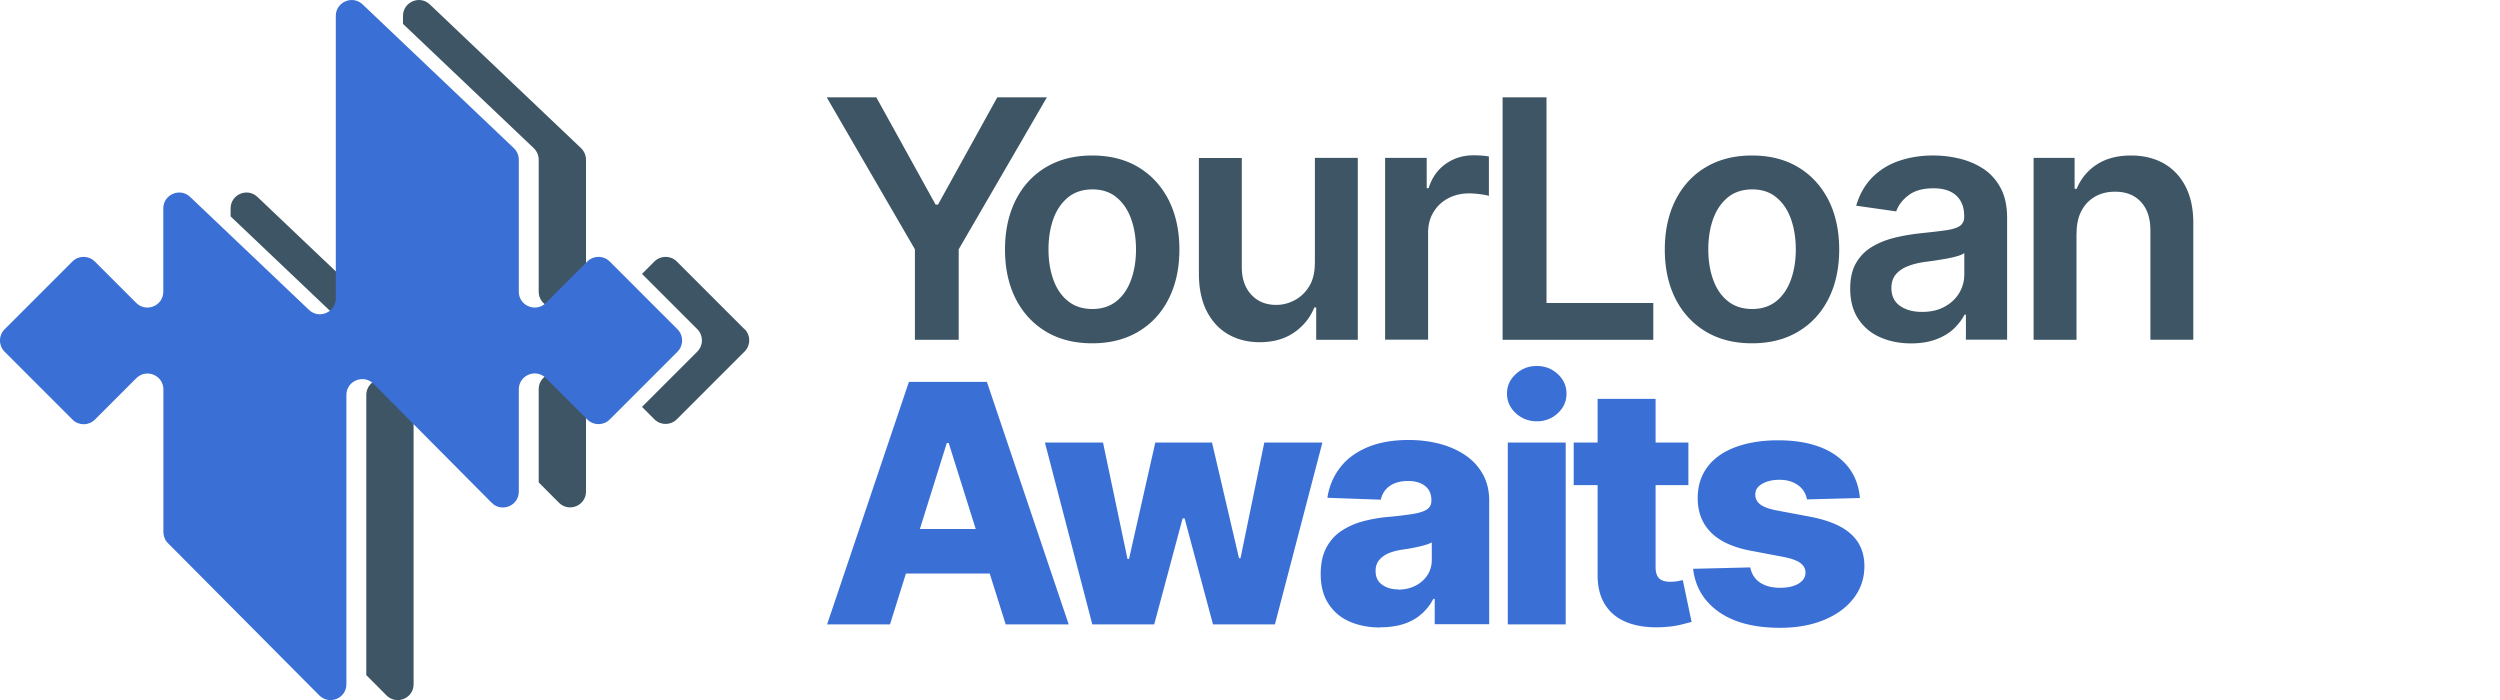
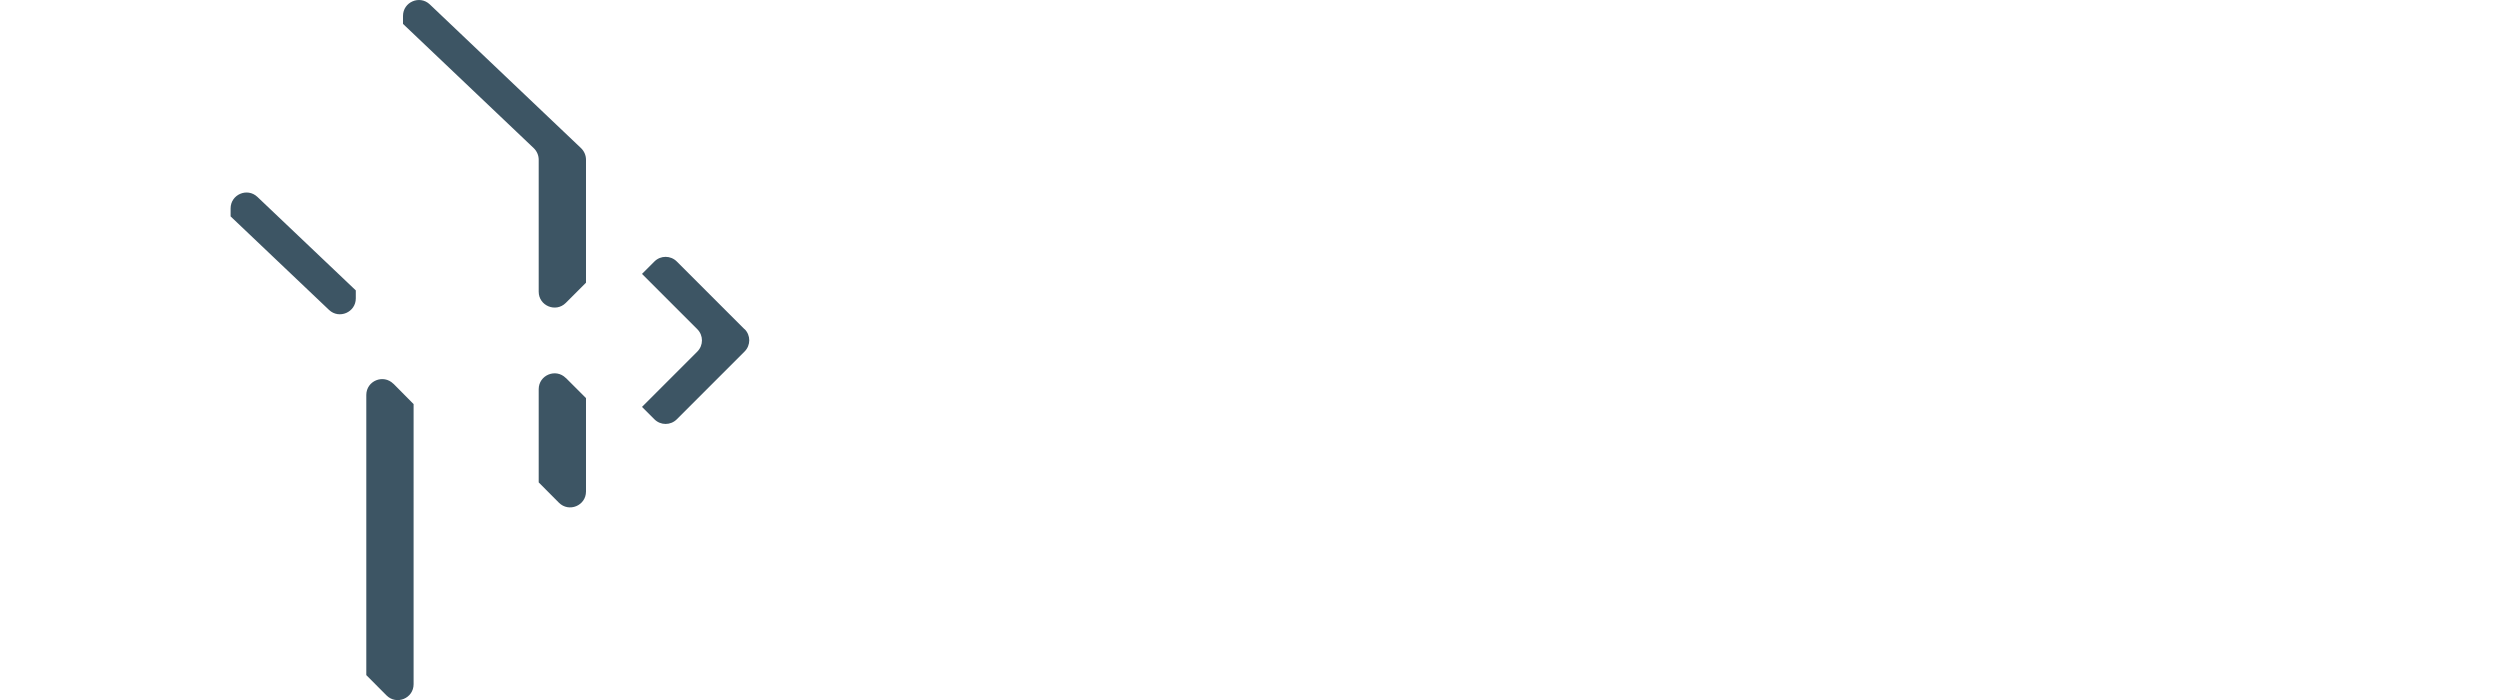
<svg xmlns="http://www.w3.org/2000/svg" id="Layer_241" data-name="Layer 241" viewBox="0 0 250 70">
  <defs>
    <style>.cls-1{fill:#3a6fd6}.cls-2{fill:#3d5564}</style>
  </defs>
-   <path d="M82.67 9.73h4.96l5.93 10.73h.24l5.93-10.73h4.96l-8.82 15.2v9.05h-4.38v-9.05l-8.82-15.2ZM109.22 34.33c-1.78 0-3.31-.39-4.62-1.17-1.3-.78-2.31-1.87-3.03-3.28-.71-1.41-1.07-3.05-1.07-4.93s.36-3.52 1.07-4.94c.71-1.41 1.72-2.51 3.03-3.29s2.84-1.17 4.62-1.17 3.32.39 4.62 1.17c1.3.78 2.31 1.88 3.03 3.29.71 1.41 1.07 3.06 1.07 4.94s-.36 3.52-1.07 4.93c-.71 1.41-1.72 2.5-3.03 3.28-1.3.78-2.84 1.17-4.62 1.17Zm.03-3.43c.96 0 1.77-.27 2.42-.8.65-.53 1.13-1.25 1.45-2.15.32-.9.48-1.9.48-3.01s-.16-2.12-.48-3.03c-.32-.9-.8-1.62-1.45-2.16s-1.45-.81-2.42-.81-1.81.27-2.46.81-1.14 1.26-1.46 2.16c-.32.9-.48 1.91-.48 3.03s.16 2.11.48 3.01c.32.9.8 1.62 1.46 2.15.65.53 1.47.8 2.46.8ZM131.49 26.33V15.79h4.29v18.19h-4.16v-3.23h-.19c-.41 1.02-1.08 1.85-2.02 2.5-.94.65-2.09.97-3.45.97-1.19 0-2.24-.27-3.16-.8-.91-.53-1.62-1.31-2.14-2.33-.51-1.02-.77-2.26-.77-3.71V15.8h4.29v10.92c0 1.15.32 2.07.95 2.75.63.68 1.46 1.02 2.49 1.02.63 0 1.24-.15 1.83-.46.59-.31 1.08-.77 1.46-1.38s.57-1.38.57-2.3ZM138.51 33.97V15.79h4.16v3.03h.19c.33-1.05.9-1.86 1.71-2.43.81-.57 1.73-.86 2.78-.86.24 0 .5.01.8.03s.54.05.74.09v3.94c-.18-.06-.47-.12-.86-.17-.39-.05-.77-.08-1.13-.08-.78 0-1.48.17-2.1.5-.62.33-1.11.8-1.46 1.39-.36.59-.53 1.28-.53 2.05v10.69h-4.29ZM150.26 33.97V9.73h4.39V30.3h10.68v3.68h-15.07ZM175.2 34.33c-1.78 0-3.31-.39-4.62-1.17-1.3-.78-2.31-1.87-3.03-3.28-.71-1.41-1.07-3.05-1.07-4.93s.36-3.52 1.07-4.94c.71-1.41 1.72-2.51 3.03-3.29s2.84-1.17 4.62-1.17 3.32.39 4.62 1.17c1.3.78 2.31 1.88 3.03 3.29.71 1.41 1.07 3.06 1.07 4.94s-.36 3.52-1.07 4.93c-.71 1.41-1.72 2.5-3.03 3.28-1.3.78-2.84 1.17-4.62 1.17Zm.03-3.43c.96 0 1.77-.27 2.42-.8.65-.53 1.13-1.25 1.45-2.15.32-.9.48-1.9.48-3.01s-.16-2.12-.48-3.03c-.32-.9-.8-1.62-1.45-2.16s-1.45-.81-2.42-.81-1.81.27-2.46.81-1.14 1.26-1.46 2.16c-.32.9-.48 1.91-.48 3.03s.16 2.11.48 3.01c.32.9.8 1.62 1.46 2.15.65.53 1.47.8 2.46.8ZM191.11 34.34c-1.15 0-2.19-.21-3.11-.62a4.972 4.972 0 0 1-2.18-1.84c-.53-.81-.8-1.82-.8-3.01 0-1.03.19-1.87.57-2.54s.9-1.21 1.55-1.61 1.4-.71 2.22-.92c.82-.21 1.68-.36 2.56-.46 1.07-.11 1.93-.21 2.59-.3s1.15-.23 1.45-.43.46-.5.46-.91v-.07c0-.89-.26-1.58-.79-2.07-.53-.49-1.29-.73-2.28-.73-1.05 0-1.88.23-2.49.69-.61.46-1.02 1-1.24 1.62l-4-.57c.32-1.1.84-2.03 1.56-2.78.73-.75 1.61-1.31 2.66-1.68s2.21-.56 3.48-.56c.88 0 1.75.1 2.62.31.87.21 1.66.54 2.38 1.01s1.3 1.11 1.73 1.91c.44.8.66 1.81.66 3.02v12.17h-4.12v-2.5h-.14c-.26.5-.63.98-1.09 1.42-.47.44-1.06.79-1.76 1.05-.71.26-1.53.4-2.48.4Zm1.11-3.15c.86 0 1.61-.17 2.24-.52.63-.34 1.12-.8 1.46-1.37.34-.57.51-1.19.51-1.86V25.3c-.13.11-.36.21-.68.31-.32.09-.68.18-1.07.25-.4.07-.79.13-1.17.19s-.72.1-1.01.14c-.64.09-1.21.23-1.72.43-.51.2-.9.47-1.2.82-.29.35-.44.8-.44 1.36 0 .79.29 1.38.86 1.79.58.4 1.31.6 2.2.6ZM207.65 23.32v10.66h-4.29V15.79h4.1v3.09h.21a5.2 5.2 0 0 1 2.01-2.43c.92-.6 2.06-.9 3.42-.9 1.25 0 2.35.27 3.29.8.94.54 1.66 1.31 2.18 2.33.52 1.02.77 2.25.76 3.71v11.58h-4.29V23.05c0-1.21-.31-2.17-.94-2.85-.63-.69-1.49-1.03-2.6-1.03-.75 0-1.41.16-1.99.49-.58.33-1.03.8-1.36 1.42-.33.62-.49 1.36-.49 2.24Z" class="cls-2" />
-   <path d="M89.01 62.44h-6.3l8.18-24.25h7.8l8.18 24.25h-6.3l-5.7-18.14h-.19L89 62.44Zm-.84-9.54h13.17v4.45H88.17V52.9ZM109.23 62.44l-4.74-18.19h5.81l2.45 11.65h.15l2.63-11.65h5.67l2.7 11.57h.15l2.38-11.57h5.81l-4.75 18.19h-6.19l-2.84-10.6h-.2l-2.84 10.6h-6.2ZM138.05 62.75c-1.16 0-2.19-.2-3.08-.59-.9-.39-1.6-.98-2.12-1.78-.52-.79-.78-1.79-.78-2.99 0-1.01.18-1.86.53-2.56.36-.69.84-1.26 1.47-1.69a7.14 7.14 0 0 1 2.16-.99c.81-.22 1.68-.38 2.6-.46 1.03-.09 1.87-.2 2.5-.3.63-.11 1.09-.26 1.38-.46s.43-.49.43-.86v-.06c0-.61-.21-1.08-.63-1.41-.42-.33-.98-.5-1.69-.5-.77 0-1.38.17-1.85.5-.47.33-.76.79-.89 1.37l-5.34-.19c.16-1.1.57-2.09 1.23-2.97s1.57-1.56 2.72-2.06c1.16-.5 2.55-.75 4.17-.75 1.16 0 2.23.14 3.21.41s1.83.67 2.56 1.18a5.47 5.47 0 0 1 1.69 1.9c.4.75.6 1.61.6 2.57v12.36h-5.45v-2.53h-.14c-.32.62-.74 1.14-1.24 1.56-.5.43-1.09.75-1.76.96s-1.43.32-2.28.32Zm1.79-3.79c.62 0 1.19-.13 1.69-.38s.9-.6 1.2-1.05c.3-.45.45-.96.45-1.56v-1.73c-.17.09-.37.17-.6.24-.23.07-.49.14-.76.2-.28.06-.56.12-.85.17-.29.05-.57.09-.84.13-.54.09-1.01.22-1.39.4s-.67.42-.88.7-.3.63-.3 1.02c0 .6.21 1.06.65 1.37.43.32.98.47 1.64.47ZM153.69 42.13c-.82 0-1.52-.27-2.11-.81-.58-.54-.88-1.19-.88-1.96s.29-1.41.88-1.95c.58-.54 1.28-.81 2.1-.81s1.52.27 2.1.81c.58.54.87 1.19.87 1.96s-.29 1.41-.87 1.95c-.58.54-1.28.81-2.09.81Zm-2.91 20.31V44.25h5.79v18.19h-5.79ZM168.84 44.25v4.26h-11.47v-4.26h11.47Zm-9.07-4.36h5.79v16.83c0 .36.06.64.17.86s.28.37.5.46c.22.09.49.14.79.14.22 0 .46-.02.7-.06.25-.04.44-.08.56-.11l.88 4.18c-.28.08-.67.18-1.17.3-.5.12-1.1.19-1.79.23-1.36.06-2.52-.1-3.49-.48s-1.71-.98-2.21-1.79c-.51-.81-.76-1.83-.74-3.07V39.92ZM186.01 49.8l-5.32.14c-.06-.38-.21-.72-.45-1.01-.24-.3-.56-.53-.95-.7s-.84-.25-1.36-.25c-.67 0-1.24.13-1.71.4s-.7.63-.69 1.09c0 .36.14.66.43.92.3.26.83.47 1.59.63l3.5.66c1.82.35 3.17.92 4.05 1.73.89.81 1.34 1.87 1.34 3.2 0 1.25-.38 2.33-1.11 3.26s-1.73 1.64-2.99 2.15c-1.26.51-2.71.76-4.33.76-2.6 0-4.64-.54-6.14-1.6-1.5-1.07-2.35-2.5-2.56-4.3l5.72-.14c.13.66.45 1.17.98 1.52.53.35 1.2.52 2.02.52.74 0 1.35-.14 1.81-.41s.7-.64.71-1.1c0-.41-.19-.74-.54-.99-.36-.25-.91-.44-1.67-.59l-3.17-.6c-1.82-.33-3.18-.95-4.07-1.84-.89-.9-1.33-2.04-1.33-3.43 0-1.21.32-2.25.97-3.12s1.59-1.53 2.79-1.98 2.63-.69 4.27-.69c2.46 0 4.4.51 5.83 1.54s2.21 2.45 2.36 4.24Z" class="cls-1" />
  <path d="M32.9 30.99c1.01.96 2.68.24 2.68-1.15v-.8l-9.84-9.35c-1.01-.96-2.68-.24-2.68 1.15v.8l9.84 9.35ZM53.38 14.82c.31.3.49.72.49 1.15v13.2c0 1.41 1.71 2.12 2.71 1.12l2.02-2.02v-12.3c0-.43-.18-.85-.49-1.15L42.98.44C41.97-.52 40.3.2 40.3 1.59v.8l13.08 12.43ZM56.58 37.8c-1-1-2.71-.29-2.71 1.12v9.32l2.02 2.03c1 1 2.71.3 2.71-1.12v-9.34l-2.02-2.02ZM74.46 32.93l-6.78-6.78c-.62-.62-1.62-.62-2.24 0l-1.24 1.24 5.53 5.53c.62.62.62 1.62 0 2.24l-5.53 5.53 1.24 1.24c.62.62 1.62.62 2.24 0l6.78-6.78c.62-.62.62-1.62 0-2.24ZM39.34 38.38c-1-1-2.71-.3-2.71 1.12v28.01l2.02 2.03c1 1 2.71.3 2.71-1.12V40.41l-2.01-2.03Z" class="cls-2" />
-   <path d="m.46 32.93 6.78-6.78c.62-.62 1.62-.62 2.24 0l4.14 4.14c1 1 2.71.29 2.71-1.12v-8.33c0-1.39 1.67-2.11 2.68-1.15l11.89 11.3c1.01.96 2.68.24 2.68-1.15V1.59c0-1.39 1.67-2.11 2.68-1.15l15.13 14.38c.31.3.49.71.49 1.15v13.2c0 1.41 1.71 2.12 2.71 1.12l4.14-4.14c.62-.62 1.62-.62 2.24 0l6.78 6.78c.62.62.62 1.62 0 2.24l-6.78 6.78c-.62.62-1.62.62-2.24 0l-4.14-4.14c-1-1-2.71-.29-2.71 1.12v10.23c0 1.42-1.71 2.12-2.71 1.12l-11.82-11.9c-1-1-2.71-.3-2.71 1.12v28.92c0 1.42-1.71 2.12-2.71 1.12L16.8 54.32c-.3-.3-.46-.7-.46-1.12V38.94c0-1.41-1.71-2.12-2.71-1.12l-4.14 4.14c-.62.62-1.62.62-2.24 0L.46 35.17c-.62-.62-.62-1.62 0-2.24Z" class="cls-1" />
</svg>